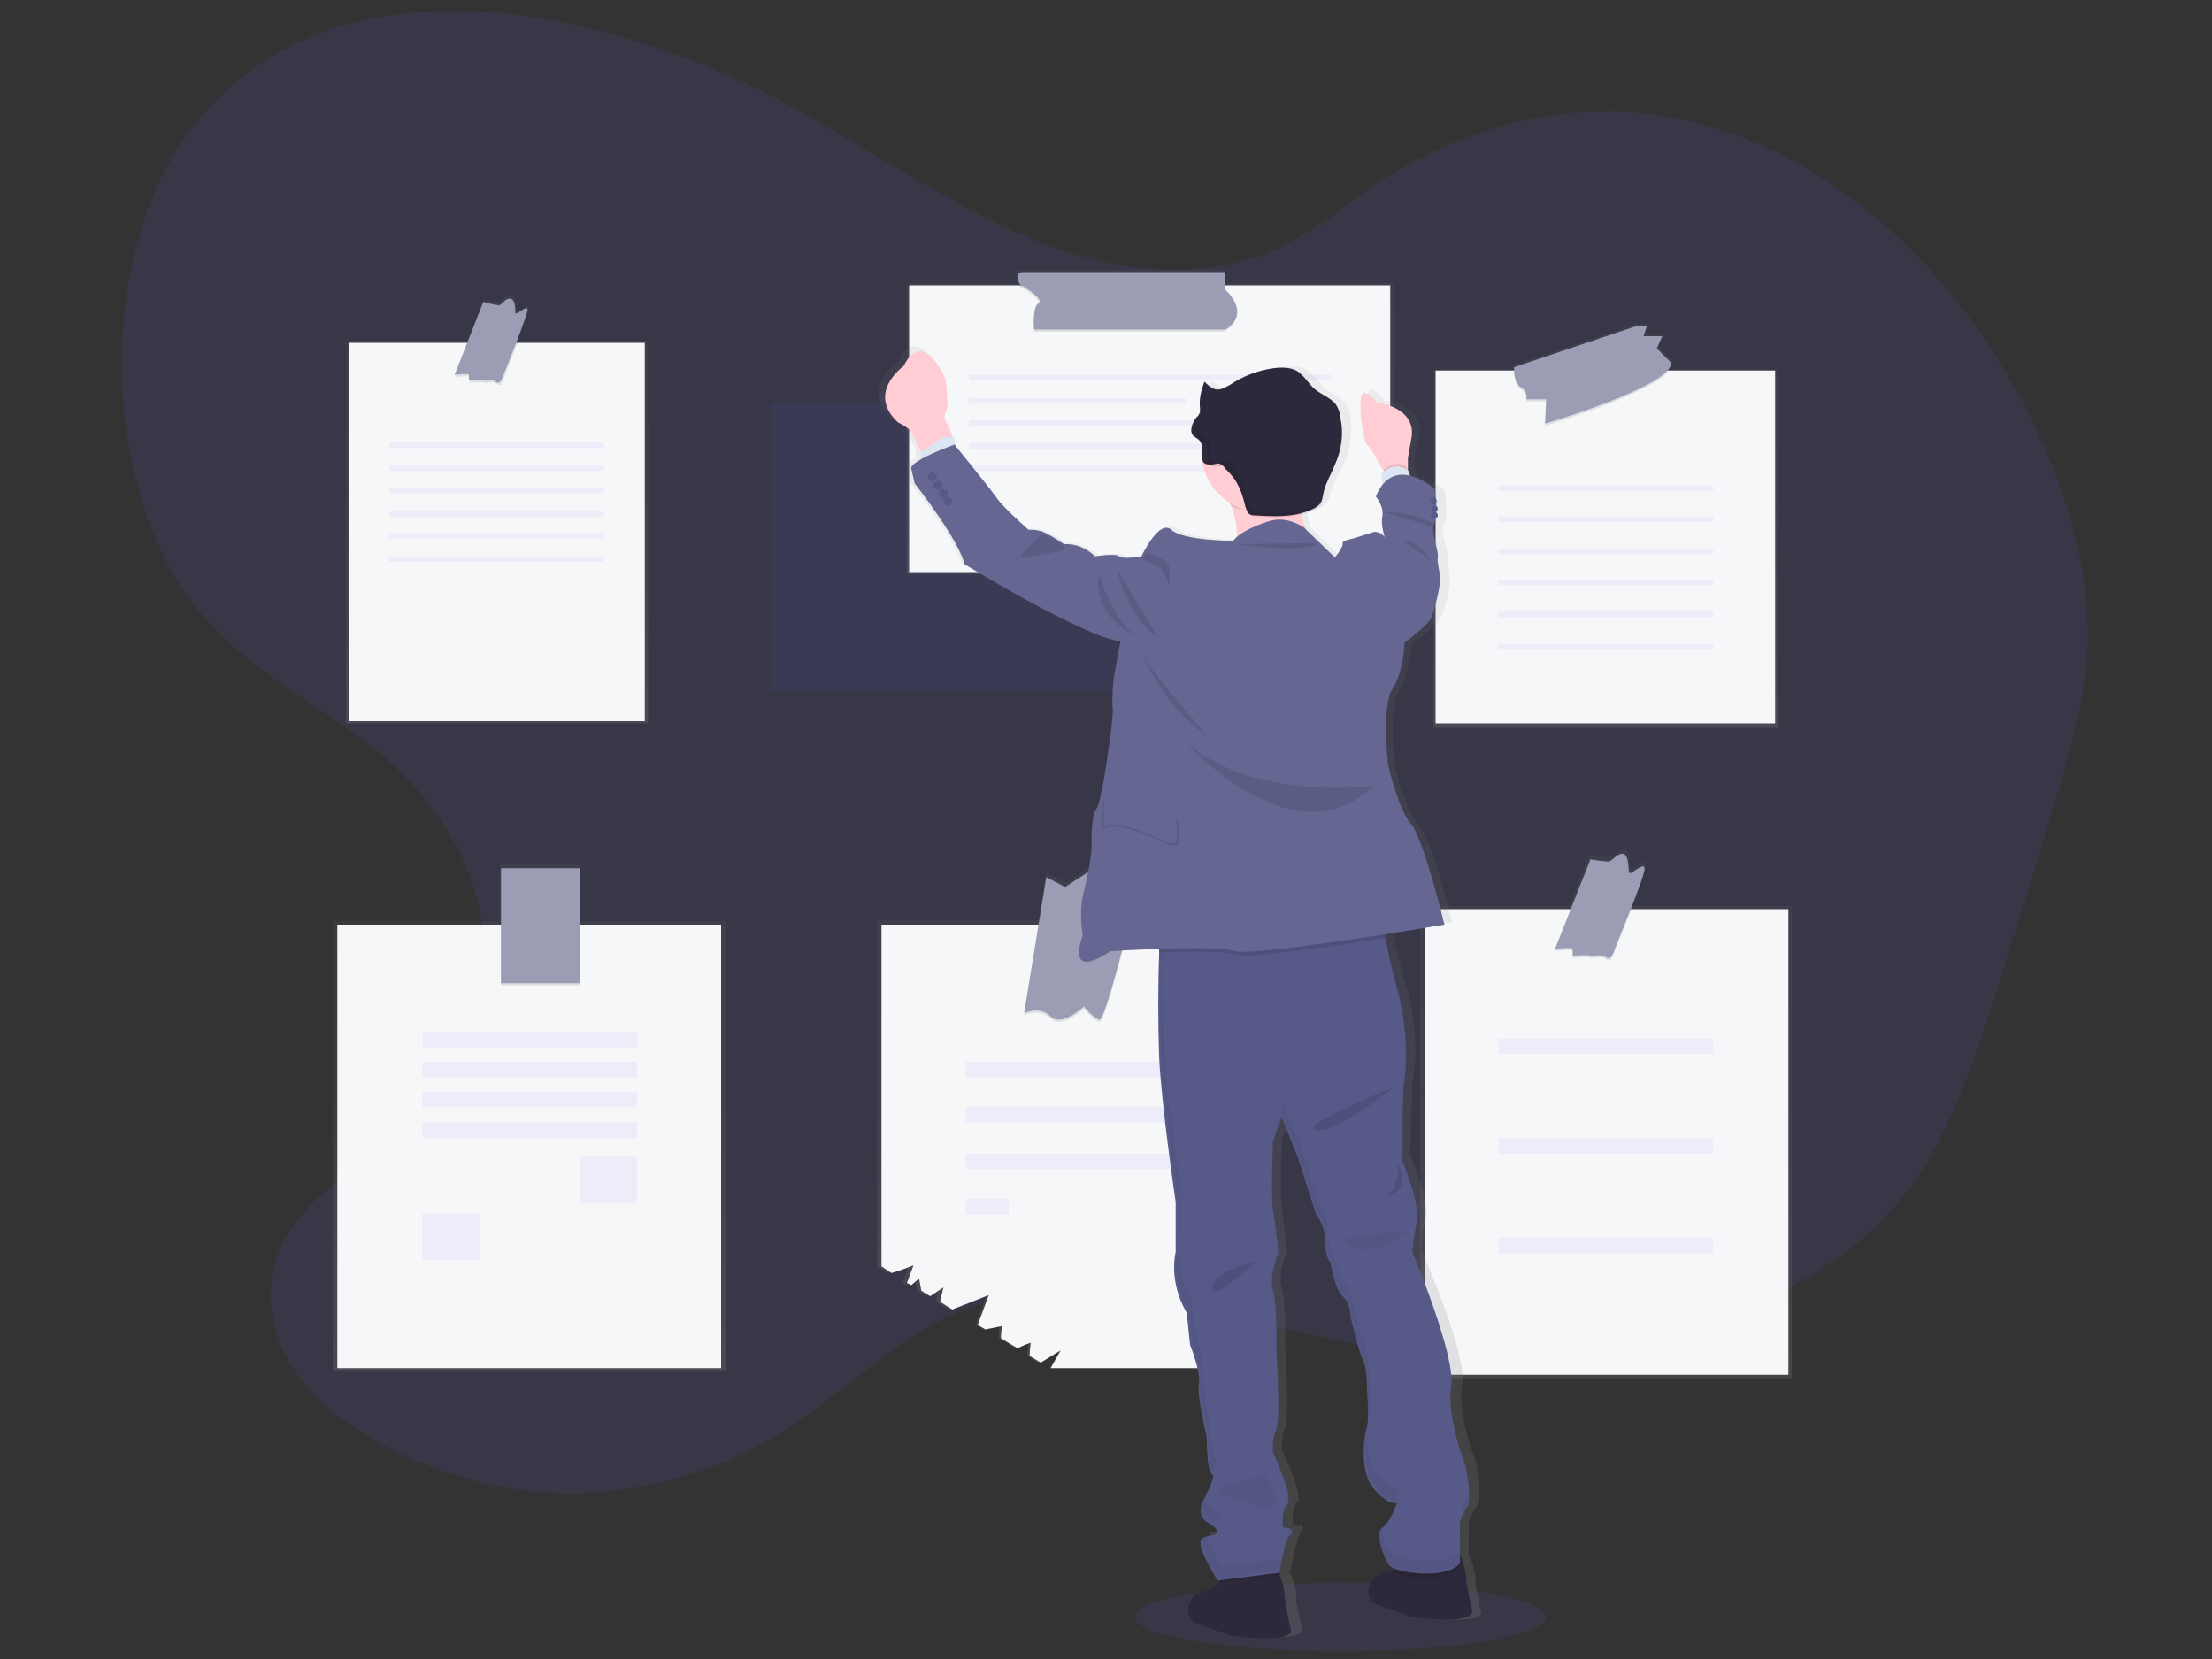
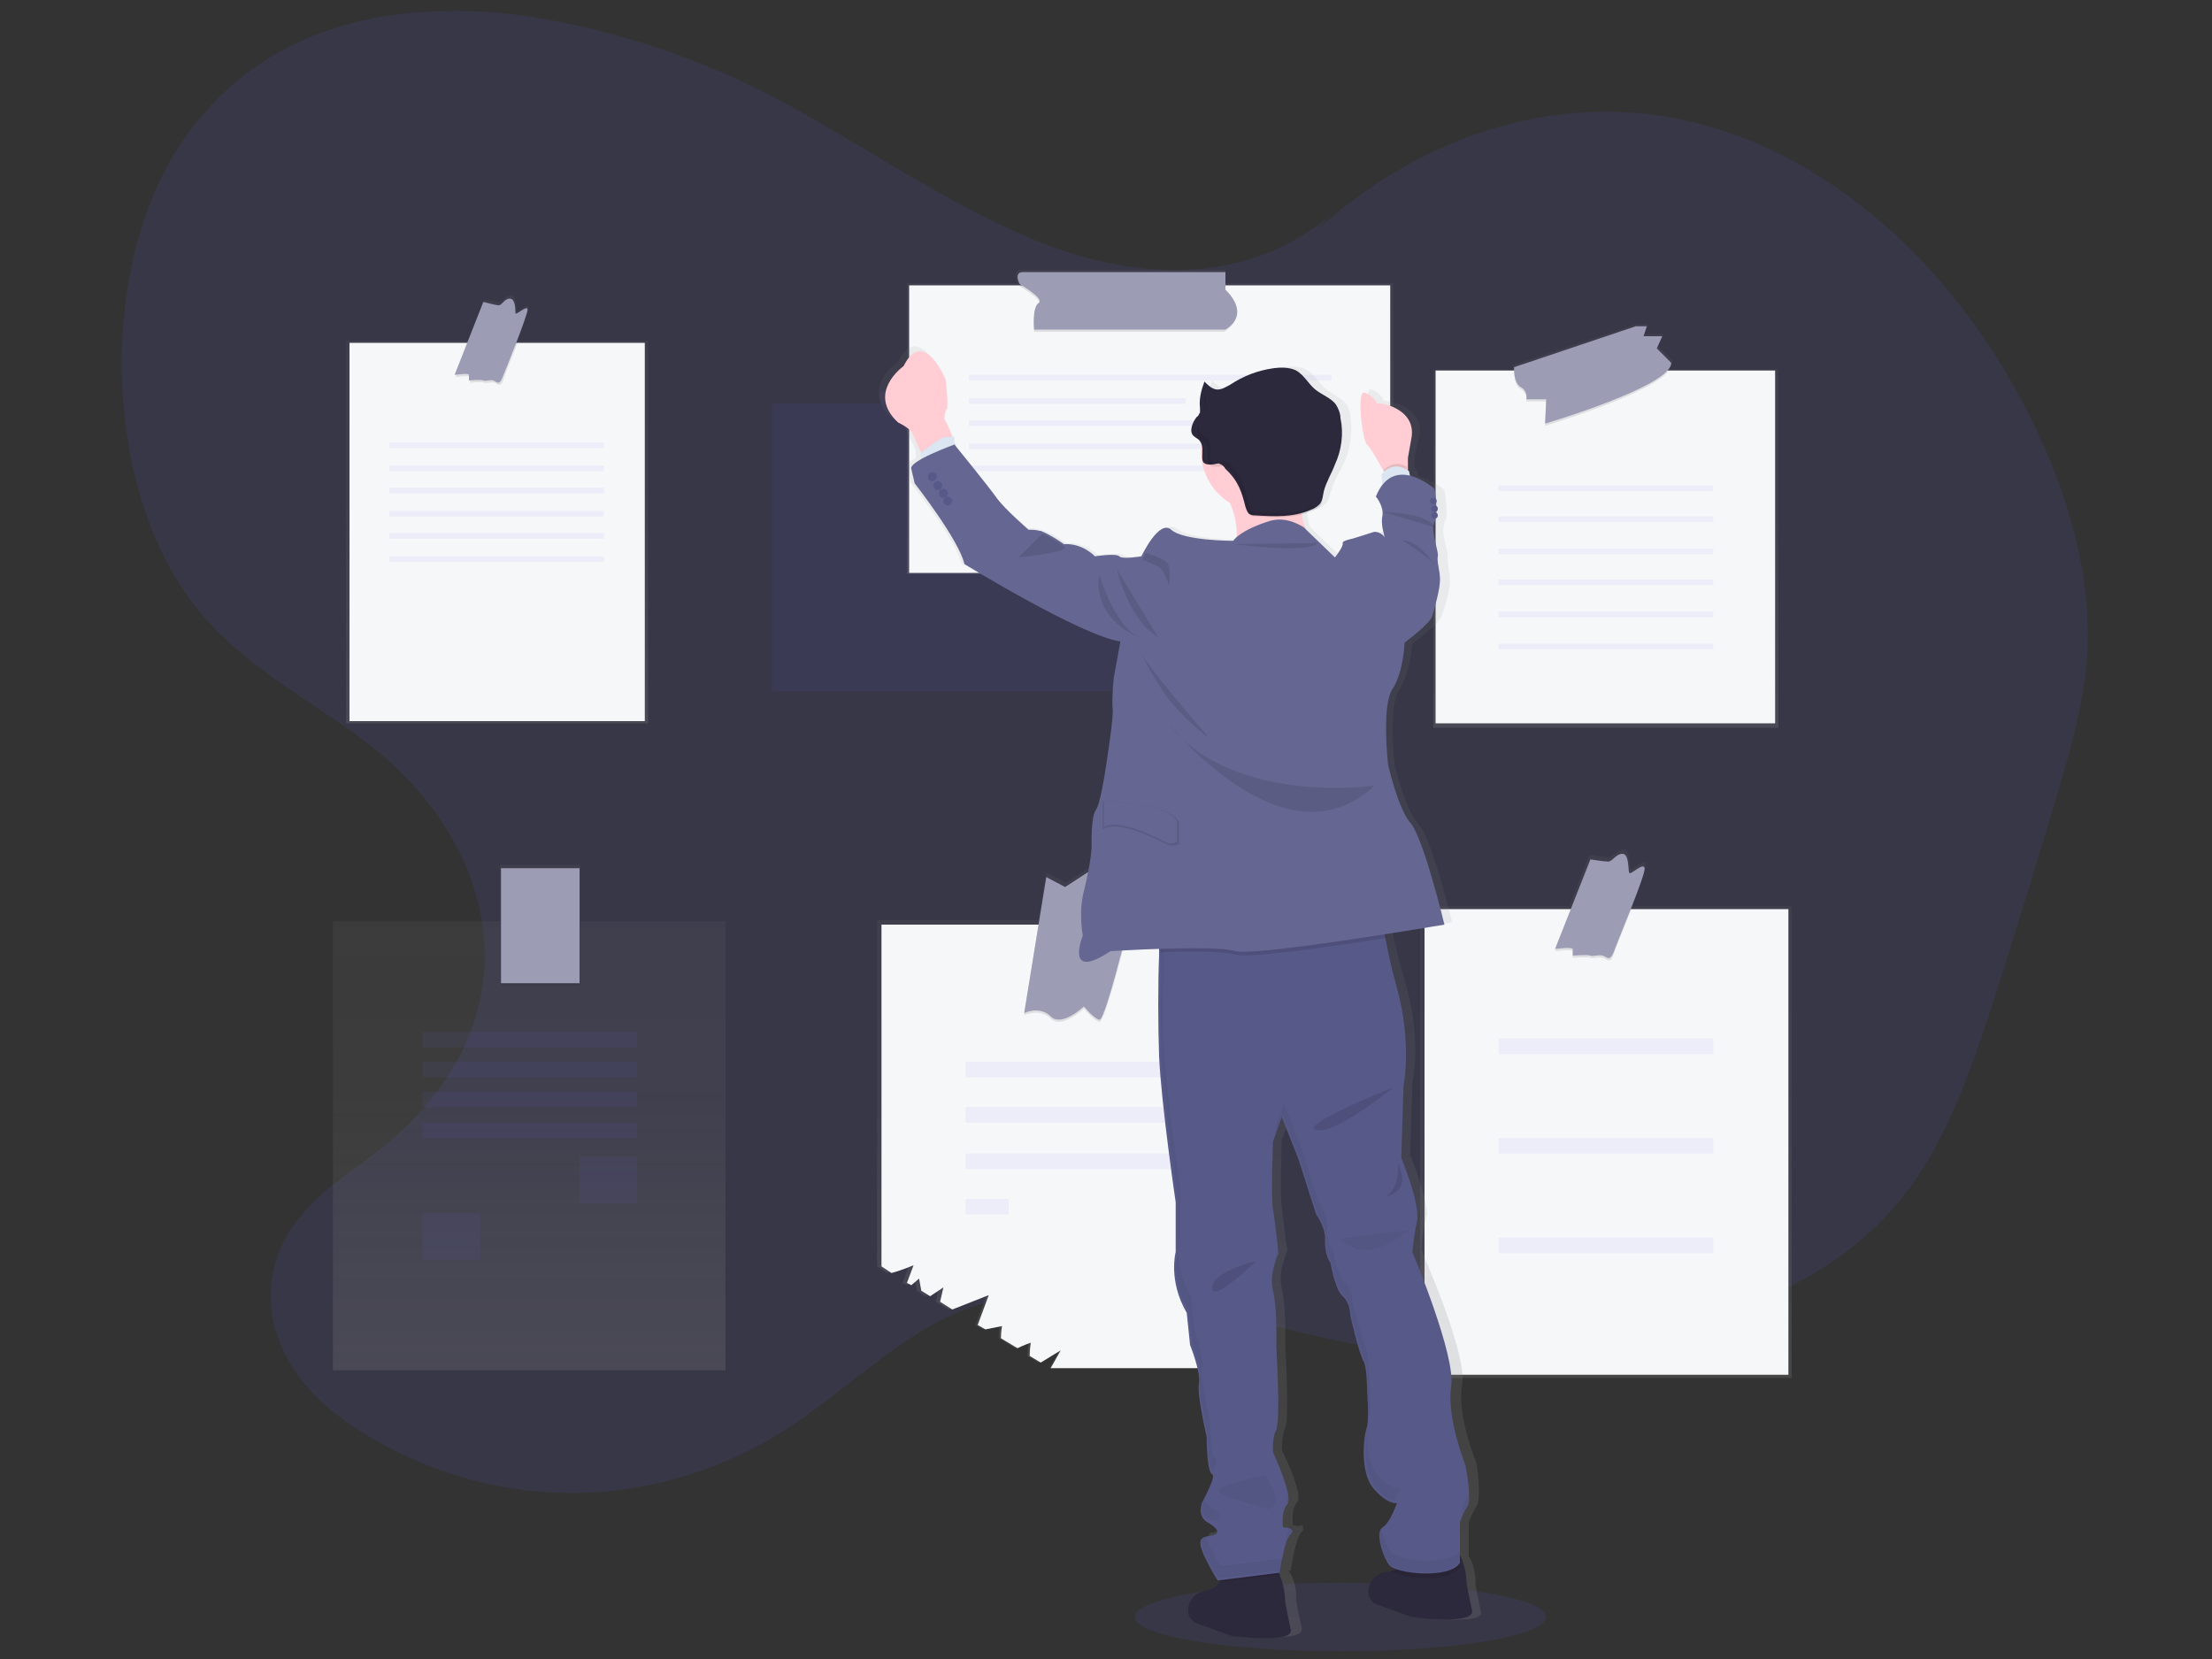
<svg xmlns="http://www.w3.org/2000/svg" version="1.1" id="_x39_8b38715-c4ac-41e9-8897-c725e8bf1e12" x="0px" y="0px" viewBox="0 0 200 150" style="enable-background:new 0 0 200 150;" xml:space="preserve">
  <rect x="0" y="0" width="200" height="150" fill="#333333" stroke="none" />
  <style>
	.st0{opacity:0.1;fill:#6C63FF;enable-background:new    ;}
	.st1{opacity:0.35;}
	.st2{opacity:0.2;fill:#6C63FF;enable-background:new    ;}
	.st3{fill:url(#SVGID_1_);}
	.st4{fill:#F6F7F9;}
	.st5{opacity:0.1;enable-background:new    ;}
	.st6{fill:#9D9CB5;}
	.st7{fill:url(#SVGID_2_);}
	.st8{fill:url(#SVGID_3_);}
	.st9{fill:url(#SVGID_4_);}
	.st10{fill:url(#SVGID_5_);}
	.st11{fill:url(#SVGID_6_);}
	.st12{fill:url(#SVGID_7_);}
	.st13{fill:#2D293D;}
	.st14{fill:#575988;}
	.st15{opacity:5.000000e-02;enable-background:new    ;}
	.st16{opacity:5.000000e-02;}
	.st17{fill:#FFCDD3;}
	.st18{fill:#DCE6F2;}
	.st19{fill:#656691;}
	.st20{opacity:0.1;}
</style>
  <title>taking notes</title>
  <ellipse class="st0" cx="121.2" cy="146.2" rx="18.6" ry="3.1" />
  <path class="st0" d="M120.5,19.3c-7.6,6.5-17.5,6.1-26.2,2.7S77.6,12.7,69.2,8.4c-6.9-3.5-14.4-5.9-22-7C36.4,0,24.4,1.8,16.9,12.2  c-8.4,11.6-7.7,32.7,1.3,43.3c4.6,5.4,10.6,8.1,15.9,12.4s10.1,11.3,9.7,19.5c-0.4,7.6-5.2,13.4-10.2,17.1  c-3.8,2.8-8.6,5.9-9.1,11.8c-0.4,5.7,3.5,10.1,7.3,12.6c12.4,8.2,27.7,8.1,40.1-0.2c4.4-3,8.5-6.9,13.1-9.3  c12.1-6.1,25.5,0,38.4,2.3c10.9,1.9,22,0.9,32.7-2.9c6.4-2.3,12.8-5.8,17.2-12.3c3.2-4.7,5.2-10.6,7.1-16.5c2-6.2,3.9-12.5,5.8-18.8  c1.1-3.8,2.2-7.7,2.5-11.7c0.5-7.4-1.7-14.6-4.7-20.9c-7.1-14.8-19.1-25.1-32-27.8s-26.7,2.5-36.7,13.8" />
  <g class="st1">
    <path class="st2" d="M98.3,36.5v-1.2H80c-0.8,0-0.3,1.2-0.3,1.2h-9.9v26h43.5v-26H98.3z" />
  </g>
  <linearGradient id="SVGID_1_" gradientUnits="userSpaceOnUse" x1="222.089" y1="58.848" x2="222.089" y2="95.313" gradientTransform="matrix(1 0 0 -1 -76.87 124.61)">
    <stop offset="0" style="stop-color:#808080;stop-opacity:0.25" />
    <stop offset="0.54" style="stop-color:#808080;stop-opacity:0.12" />
    <stop offset="1" style="stop-color:#808080;stop-opacity:0.1" />
  </linearGradient>
  <path class="st3" d="M151,33.4h-0.1c0.2-0.3,0.3-0.5,0.3-0.8l-1.3-1.3l0.5-1.1h-1.7l0.3-0.9h-1L136.8,33c0,0,0,0.2,0,0.4h-7.2v32.4  h31.2V33.4H151z" />
  <rect x="129.8" y="33.5" class="st4" width="30.7" height="31.9" />
  <path class="st5" d="M150.9,33.5c-1.5,2.1-11.2,5-11.2,5l0.1-2.2H138c0.1-0.4-0.1-0.9-0.5-1.1c-0.5-0.3-0.6-1.2-0.6-1.6H150.9z" />
  <path class="st6" d="M147.9,29.5l-11,3.7c0,0-0.1,1.4,0.6,1.8c0.4,0.2,0.6,0.7,0.5,1.1h1.8l-0.1,2.2c0,0,11.5-3.4,11.4-5.5l-1.3-1.3  l0.5-1.1h-1.7l0.3-0.9L147.9,29.5z" />
  <g class="st1">
    <rect x="135.5" y="43.9" class="st2" width="19.4" height="0.5" />
  </g>
  <g class="st1">
    <rect x="135.5" y="46.7" class="st2" width="19.4" height="0.5" />
  </g>
  <g class="st1">
    <rect x="135.5" y="49.6" class="st2" width="19.4" height="0.5" />
  </g>
  <g class="st1">
    <rect x="135.5" y="52.4" class="st2" width="19.4" height="0.5" />
  </g>
  <g class="st1">
    <rect x="135.5" y="55.3" class="st2" width="19.4" height="0.5" />
  </g>
  <g class="st1">
    <rect x="135.5" y="58.2" class="st2" width="19.4" height="0.5" />
  </g>
  <linearGradient id="SVGID_2_" gradientUnits="userSpaceOnUse" x1="121.777" y1="59.269" x2="121.777" y2="97.924" gradientTransform="matrix(1 0 0 -1 -76.87 124.61)">
    <stop offset="0" style="stop-color:#808080;stop-opacity:0.25" />
    <stop offset="0.54" style="stop-color:#808080;stop-opacity:0.12" />
    <stop offset="1" style="stop-color:#808080;stop-opacity:0.1" />
  </linearGradient>
  <path class="st7" d="M46.8,30.8L46.8,30.8c0.5-1.4,1-2.8,1-3c0-0.5-1.1,0.6-1.1,0.3c0-0.3,0-1.4-0.5-1.4c-0.5,0-0.8,0.6-1,0.6  c-0.3,0-1.4-0.2-1.4-0.2l-1.5,3.7h-11v34.6h27.3V30.8H46.8z" />
  <rect x="31.6" y="31" class="st4" width="26.7" height="34.2" />
  <path class="st5" d="M46.8,31c-0.6,1.5-1.2,3-1.3,3.4c-0.3,0.7-0.5,0.3-0.8,0.2c-0.3-0.1-0.7,0.1-0.9,0c-0.2-0.1-1.3,0-1.3,0  c0-0.2,0-0.3,0-0.5c0-0.2-1.3,0-1.3,0l1.2-3.1H46.8z" />
  <path class="st6" d="M43.7,27.3l-2.6,6.6c0,0,1.3-0.2,1.3,0c0,0.2,0,0.3,0,0.5c0,0,1.1-0.1,1.3,0c0.2,0.1,0.6-0.1,0.9,0  c0.3,0.1,0.5,0.5,0.8-0.2s2.3-5.7,2.3-6.2s-1.1,0.6-1.1,0.3s0-1.3-0.5-1.3s-0.7,0.6-1,0.6S43.7,27.3,43.7,27.3z" />
  <g class="st1">
    <rect x="35.2" y="40" class="st2" width="19.4" height="0.5" />
  </g>
  <g class="st1">
    <rect x="35.2" y="42.1" class="st2" width="19.4" height="0.5" />
  </g>
  <g class="st1">
    <rect x="35.2" y="44.1" class="st2" width="19.4" height="0.5" />
  </g>
  <g class="st1">
    <rect x="35.2" y="46.2" class="st2" width="19.4" height="0.5" />
  </g>
  <g class="st1">
    <rect x="35.2" y="48.2" class="st2" width="19.4" height="0.5" />
  </g>
  <g class="st1">
    <rect x="35.2" y="50.3" class="st2" width="19.4" height="0.5" />
  </g>
  <linearGradient id="SVGID_3_" gradientUnits="userSpaceOnUse" x1="222.109" y1="6.626263e-02" x2="222.109" y2="47.756" gradientTransform="matrix(1 0 0 -1 -76.87 124.61)">
    <stop offset="0" style="stop-color:#808080;stop-opacity:0.25" />
    <stop offset="0.54" style="stop-color:#808080;stop-opacity:0.12" />
    <stop offset="1" style="stop-color:#808080;stop-opacity:0.1" />
  </linearGradient>
  <path class="st8" d="M147.6,81.9L147.6,81.9c0.6-1.7,1.2-3.4,1.2-3.8c-0.1-0.6-1.3,0.8-1.4,0.4s0-1.7-0.6-1.7  c-0.6,0-0.9,0.7-1.3,0.7c-0.4,0-1.8-0.2-1.8-0.2l-1.8,4.6h-13.5v42.7H162V81.9H147.6z" />
  <rect x="128.8" y="82.2" class="st4" width="32.9" height="42.1" />
  <path class="st5" d="M147.5,82.2c-0.7,1.8-1.5,3.7-1.6,4.1c-0.3,0.9-0.6,0.4-1,0.3s-0.9,0.1-1.1,0s-1.6,0-1.6,0c0-0.2,0-0.4,0-0.6  c0-0.2-1.6,0-1.6,0l1.5-3.8L147.5,82.2z" />
  <path class="st6" d="M143.8,77.7l-3.2,8.1c0,0,1.5-0.2,1.6,0c0,0.2,0,0.4,0,0.6c0,0,1.3-0.1,1.6,0c0.2,0.1,0.7-0.1,1.1,0  c0.4,0.1,0.6,0.6,1-0.3c0.3-0.9,2.9-7,2.8-7.6c-0.1-0.6-1.3,0.7-1.4,0.4c-0.1-0.3,0-1.7-0.6-1.7c-0.6,0-0.9,0.7-1.3,0.7  S143.8,77.7,143.8,77.7z" />
  <g class="st1">
    <rect x="135.5" y="93.9" class="st2" width="19.4" height="1.4" />
  </g>
  <g class="st1">
    <rect x="135.5" y="102.9" class="st2" width="19.4" height="1.4" />
  </g>
  <g class="st1">
    <rect x="135.5" y="111.9" class="st2" width="19.4" height="1.4" />
  </g>
  <linearGradient id="SVGID_4_" gradientUnits="userSpaceOnUse" x1="47.855" y1="26.293" x2="47.855" y2="72.024" gradientTransform="matrix(1 0 0 -1 0 150.22)">
    <stop offset="0" style="stop-color:#808080;stop-opacity:0.25" />
    <stop offset="0.54" style="stop-color:#808080;stop-opacity:0.12" />
    <stop offset="1" style="stop-color:#808080;stop-opacity:0.1" />
  </linearGradient>
  <polygon class="st9" points="52.5,83.3 52.5,78.2 45.2,78.2 45.2,83.3 30.1,83.3 30.1,123.9 65.6,123.9 65.6,83.3 " />
-   <rect x="30.5" y="83.6" class="st4" width="34.7" height="40.1" />
  <rect x="45.3" y="83.6" class="st5" width="7.1" height="5.5" />
  <rect x="45.3" y="78.5" class="st6" width="7.1" height="10.4" />
  <g class="st1">
    <rect x="38.2" y="93.3" class="st2" width="19.4" height="1.4" />
  </g>
  <g class="st1">
    <rect x="38.2" y="96" class="st2" width="19.4" height="1.4" />
  </g>
  <g class="st1">
    <rect x="38.2" y="98.7" class="st2" width="19.4" height="1.4" />
  </g>
  <g class="st1">
    <rect x="38.2" y="101.5" class="st2" width="19.4" height="1.4" />
  </g>
  <g class="st1">
    <rect x="52.4" y="104.6" class="st2" width="5.2" height="4.2" />
  </g>
  <g class="st1">
    <rect x="38.2" y="109.7" class="st2" width="5.2" height="4.2" />
  </g>
  <linearGradient id="SVGID_5_" gradientUnits="userSpaceOnUse" x1="173.886" y1="0.681" x2="173.886" y2="46.09" gradientTransform="matrix(1 0 0 -1 -76.87 124.61)">
    <stop offset="0" style="stop-color:#808080;stop-opacity:0.25" />
    <stop offset="0.54" style="stop-color:#808080;stop-opacity:0.12" />
    <stop offset="1" style="stop-color:#808080;stop-opacity:0.1" />
  </linearGradient>
  <path class="st10" d="M102.2,83.3L102.2,83.3c0.5-2.2,0.9-4,0.9-4l-2.4,1.1c0,0-1.7-2.3-2.3-1.9c-0.6,0.4-2,1.3-2,1.3l-1.8-0.9  l-0.7,4.3H79.3v31.3l0.9,0.6c0.8-0.3,2-0.7,2-0.7l-0.6,1.6l0.4,0.2l0.7-0.6l0.2,1.1l0.8,0.5l1.2-0.8l-0.3,1.3l1.2,0.7l3.4-1.3  l-1,2.7l0.7,0.4l1.5-0.3c0,0-0.1,0.5-0.1,1.1l1.5,0.9c0.6-0.2,1.2-0.5,1.2-0.5s-0.1,0.6-0.1,1.2l1,0.6c0.8-0.5,1.9-1.1,1.9-1.1  l-0.9,1.6h19.7V83.3H102.2z" />
  <path class="st4" d="M114.3,83.6v40.1H95l0.9-1.6c0,0-1,0.6-1.8,1.1l-1-0.6c0-0.6,0.1-1.2,0.1-1.2s-0.6,0.2-1.2,0.5l-1.5-0.9  c0-0.6,0.1-1.1,0.1-1.1l-1.5,0.3l-0.7-0.4l1-2.7l-3.3,1.3l-1.1-0.7l0.3-1.3l-1.2,0.8l-0.8-0.5l-0.2-1.1l-0.7,0.6l-0.4-0.2l0.6-1.6  c0,0-1.2,0.5-2,0.7l-0.9-0.6V83.6H114.3z" />
  <g class="st1">
    <rect x="87.3" y="96" class="st2" width="19.4" height="1.4" />
  </g>
  <g class="st1">
    <rect x="87.3" y="100.1" class="st2" width="19.4" height="1.4" />
  </g>
  <g class="st1">
    <rect x="87.3" y="104.3" class="st2" width="19.4" height="1.4" />
  </g>
  <g class="st1">
    <rect x="87.3" y="108.4" class="st2" width="3.9" height="1.4" />
  </g>
  <path class="st5" d="M102.1,83.6c-0.9,3.7-2.3,8.9-2.7,8.8c-0.6-0.2-1.4-1.2-1.4-1.2s-2,1.9-3,0.9c-1-1-2.4-0.3-2.4-0.3l1.3-8.2  L102.1,83.6z" />
  <path class="st6" d="M94.6,79.3l-2,12.3c0,0,1.4-0.7,2.4,0.3c1,1,3-0.9,3-0.9s0.9,1.1,1.4,1.2c0.6,0.2,3.6-12.5,3.6-12.5l-2.4,1.1  c0,0-1.7-2.2-2.3-1.9c-0.6,0.4-2,1.3-2,1.3L94.6,79.3z" />
  <linearGradient id="SVGID_6_" gradientUnits="userSpaceOnUse" x1="180.87" y1="72.681" x2="180.87" y2="100.151" gradientTransform="matrix(1 0 0 -1 -76.87 124.61)">
    <stop offset="0" style="stop-color:#808080;stop-opacity:0.25" />
    <stop offset="0.54" style="stop-color:#808080;stop-opacity:0.12" />
    <stop offset="1" style="stop-color:#808080;stop-opacity:0.1" />
  </linearGradient>
  <path class="st11" d="M110.8,25.6v-1.2H92.3c-0.8,0-0.3,1.2-0.3,1.2H82v26.3H126V25.6L110.8,25.6z" />
  <rect x="82.2" y="25.8" class="st4" width="43.5" height="26" />
  <path class="st5" d="M110.7,30H93.5c0,0-0.2-2,0.4-2.4c0.6-0.4-1.7-1.7-1.7-1.7c0-0.1,0-0.1-0.1-0.2h18.6v0.6  C110.7,26.4,113.1,28.5,110.7,30z" />
  <path class="st6" d="M92.5,24.6h18.3v1.6c0,0,2.4,2.1,0,3.6H93.5c0,0-0.2-2,0.4-2.4c0.6-0.4-1.7-1.7-1.7-1.7S91.6,24.6,92.5,24.6z" />
  <g class="st1">
    <rect x="87.6" y="33.9" class="st2" width="32.8" height="0.5" />
  </g>
  <g class="st1">
    <rect x="87.6" y="36" class="st2" width="19.6" height="0.5" />
  </g>
  <g class="st1">
    <rect x="87.6" y="38" class="st2" width="32.8" height="0.5" />
  </g>
  <g class="st1">
    <rect x="87.6" y="40.1" class="st2" width="32.8" height="0.5" />
  </g>
  <g class="st1">
    <rect x="87.6" y="42.1" class="st2" width="32.8" height="0.5" />
  </g>
  <linearGradient id="SVGID_7_" gradientUnits="userSpaceOnUse" x1="183.441" y1="-23.497" x2="183.441" y2="92.849" gradientTransform="matrix(1 0 0 -1 -76.87 124.61)">
    <stop offset="0" style="stop-color:#808080;stop-opacity:0.25" />
    <stop offset="0.54" style="stop-color:#808080;stop-opacity:0.12" />
    <stop offset="1" style="stop-color:#808080;stop-opacity:0.1" />
  </linearGradient>
  <path class="st12" d="M133.9,145.7c-0.3-1.3-0.5-2.5-0.5-2.5s0.1-1.4-0.6-2.5v-0.4l0,0v-2.7c0.2-0.5,0.4-0.9,0.7-1.4  c0.5-0.8,0-3.9,0-3.9s-1.8-4.3-1.3-7.1s-3.7-12.2-3.7-12.2c0-0.9,0.2-1.8,0.4-2.7c0-0.2,0.1-0.4,0.1-0.6c0,0,0,0,0-0.1v0  c-0.1-1.8-1.5-5.2-1.5-5.2l0.2-6.5c0,0,0.9-3.8-0.6-8.9c-0.5-1.8-0.9-3.2-1.1-4.3c0-0.1,0-0.2-0.1-0.4c3.1-0.5,5.4-0.9,5.4-0.9  s-1.8-7.5-3-8.8c-1.2-1.3-2.2-5.4-2.2-5.4s-0.6-5.3,0.4-6.8c1-1.5,1.2-4.2,1.2-4.2s2.3-1.7,2.6-2.4c0.3-0.7,0.8-2.4,0.8-3.3  c0-0.9-0.3-1.7-0.2-2.1c0.1-0.5-0.7-2.2-0.3-3.1c0.1-0.3,0.2-0.5,0.2-0.8c0,0,0,0,0,0c0,0,0,0,0,0c0-0.7-0.1-1.5-0.2-2.2  c0,0-1-0.9-2.3-1.2l-0.1-0.2l-0.1-0.5c-0.1,0-0.1-0.1-0.2-0.1v-0.2l0-0.8l0.4-1.7c0.7-3-3.2-3.4-3.2-3.4c-0.2-0.5-0.6-0.8-1.1-1  c-0.8-0.3-0.1,4.4,0.2,4.7c0.3,0.2,1.1,1.7,1.6,2.4l0,0l0.1,0.1c-0.1,0.1-0.1,0.1-0.2,0.2l0.1,1l0,0.2c-0.3,0.3-0.5,0.7-0.6,1.1  c0,0,0.7,0.8,0.6,1.7c-0.1,0.9,0.2,2,0.2,2c0,0-0.6-0.6-1.1-0.5c-0.5,0.1-1.9,0.6-1.9,0.6s-1.1,0.2-1,0.4c0.1,0.2-0.7,1.3-0.7,1.3  l-2.8-2.7c0-0.1-0.1-0.2-0.1-0.2c-0.1-0.4-0.2-0.8-0.2-1.2c0.3-0.1,0.6-0.2,0.9-0.3c0.3-0.1,0.6-0.3,0.8-0.5  c0.3-0.3,0.3-0.8,0.5-1.2c0.2-0.8,0.7-1.6,1.1-2.4c0.6-1.3,0.8-2.8,0.6-4.2c0-0.4-0.2-0.9-0.4-1.2c-0.5-0.6-1.3-0.9-1.9-1.4  c-0.6-0.5-1-1.3-1.7-1.7c-0.6-0.3-1.4-0.3-2.2-0.2c-1.4,0.2-2.8,0.7-4,1.5c-0.4,0.2-0.9,0.5-1.3,0.4c-0.4-0.1-0.7-0.4-1-0.7  c0,0,0,0,0,0l0,0c-0.3,0.7-0.5,1.4-0.4,2.1c0,0.1,0,0.2,0,0.3c0,0,0,0.1,0,0.1c0,0,0,0.1,0,0.1l0,0c0,0.1,0,0.1,0,0.1  c-0.1,0.1-0.2,0.3-0.3,0.4c-0.1,0.1-0.2,0.2-0.2,0.3c0,0,0-0.1,0-0.1c-0.2,0.3-0.3,0.6-0.3,0.9c0,0.2,0.1,0.5,0.2,0.6  c0.1,0.1,0.3,0.3,0.5,0.4c-0.4,2.2,0.6,4.5,2.6,5.6c0,0.1,0.1,0.2,0.1,0.2c0.4,1,0.6,2.1,0.5,3.1c0,0.1,0,0.2,0,0.2  c0,0-0.1,0.1-0.1,0.1l0,0c0,0-4.7,0-5.8-1s-2.8,2.4-2.8,2.4s-1.7,0.3-2,0c-0.3-0.3-2.3,0-2.3,0s-1.2-1.2-2.9-1.1  c-0.7-0.5-1.4-0.9-2.2-1.2l0,0l-0.1,0l0,0c-0.3-0.1-0.7-0.2-1.1-0.1c0,0-2.3-1.9-3-2.9c-0.7-1-3.9-4.8-3.9-4.8l0-0.2l0-0.6  c-0.1,0-0.2,0-0.3,0l-0.1-0.2c-0.2-0.5-0.4-1.1-0.7-1.6c0,0,0-0.7,0.2-0.9s-0.1-2.7-0.1-2.7s-2.1-4.9-3.9-1.2c0,0-3.5,2.3-0.6,5.1  c0,0,1.2,0.6,1.3,1c0.1,0.3,0.5,1.1,0.8,1.7c0,0.1,0.1,0.2,0.1,0.2l0,0l0,0.5l0,0.2c-0.6,0.3-0.9,0.6-0.8,0.9  c0.2,0.4,0.3,0.8,0.3,1.3c0,0,4.1,5.1,4.6,7.3c0,0,11,6.5,14.6,7l-0.6,3.3c0,0-0.2,2-0.1,2.7c0,0.7-0.4,3.9-0.4,3.9  s-0.6,4.7-1.2,5.3c-0.5,0.7-0.4,3.4-0.4,3.4c-0.1,1.3-0.4,2.7-0.7,4c-0.5,1.8-0.1,4-0.1,4s-1.8,4.2,2.6,1.4c0,0,2.1-0.1,4.6-0.2  c0,0.1,0,0.2,0,0.2c0,0.3,0,0.7,0,1c0,2.4,0,5.7,0.1,8.2c0.2,4.4,1.5,13.2,1.5,13.2v4.4c-0.1,0.4-0.1,0.8-0.1,1.3  c0,1.6,0.4,3.1,1.2,4.4l0.3,2.9c0,0,0.8,1.9,0.8,3.1c0,0.1,0,0.2,0,0.3c0,0.1,0,0.3,0,0.4c0,1.3,0.8,4.5,0.8,4.5s0,3.2,0.5,3.4  c0.4,0.2-0.5,1.9-0.8,2.3c0,0,0-0.1,0-0.1c0,0.1-0.1,0.1-0.1,0.1c-0.1,0.3-0.1,0.5-0.1,0.8c-0.1,0.4,0.2,0.9,0.5,1.1  c0.9,0.6,1.4,1,0.6,1.2c-0.3,0-0.6,0.1-0.8,0.2c0,0,0-0.1,0-0.1c-0.2,0.1-0.4,0.3-0.3,0.6c0,0.2,0.1,0.6,0.3,1.1  c0.8,1.7,1.3,2.4,1.3,2.4l0.4,0c-0.1,0.1-0.1,0.3-0.2,0.4c-0.1,0.2-0.3,0.4-0.5,0.5c-0.2,0.1-0.4,0.2-0.7,0.2c-0.5,0-1,0.3-1.4,0.7  c-0.5,0.6-0.8,1.5,0.2,2.2l3.4,1.2c0,0,5.9,0.8,5.6-0.6c-0.3-1.3-0.5-2.5-0.5-2.5s0.1-1.3-0.5-2.4c-0.1-0.1-0.1-0.2-0.2-0.3l0.2,0  c0,0,0.4-2.9,1-3.5c0.1-0.1,0.2-0.2,0.1-0.3c0.1-0.2-0.1-0.3-0.3-0.3l0,0.1c-0.2,0-0.4-0.1-0.6-0.1c0,0-0.2-1.5,0.4-2.1  c0.1-0.1,0.1-0.3,0.1-0.5c0-0.2,0-0.4-0.1-0.6c0,0,0,0,0,0c-0.3-1.4-1.4-3.6-1.4-3.6s0-1.4,0.3-2c0.4-0.6,0-7.6,0-7.6s0.1-3.4-0.3-5  c-0.4-1.6,0.5-3.4,0.5-3.4s0,0,0-0.1l0,0c0,0,0-0.2-0.1-0.5c0,0,0,0,0,0c-0.1-0.9-0.3-2.5-0.4-3.3c-0.2-1.1,0-6.2,0-6.2l0.9-2.2  l1.5,3.8l1.6,5c0,0,0.8,1.1,0.8,2.1c0,0.1,0,0.1,0,0.2c0,0.1,0,0.2,0,0.3c0,0.6,0.1,1.3,0.5,1.8c0,0,0.4,2.4,1.1,3  c0.7,0.6,0.7,1.8,0.7,1.8s0.8,3.4,1.2,4.1c0.3,0.5,0.3,1.9,0.3,2.3l0,0c0,0.1,0,0.1,0,0.1s0.1,1.2,0.1,2.3c0,0.1,0,0.3,0,0.4v0  c0,0.3,0,0.6-0.1,0.8c0,0,0,0,0,0c0-0.1,0-0.1,0-0.2c-0.2,0.7-0.2,1.4-0.2,2.1c0,1.2,0.2,2.7,0.9,3.6c1.3,1.5,2.1,1.3,2.1,1.3  s-0.6,1.9-1.4,2.2c0,0-0.1,0-0.1,0.1c0,0,0-0.1,0-0.1c-0.2,0.1-0.2,0.4-0.2,0.7c-0.1,0.8,0.5,2.1,1,2.8c0.2,0.2,0.4,0.3,0.6,0.4  c0,0-0.1,0.1-0.1,0.1c-0.1,0-0.2,0.1-0.3,0.1c-0.1,0.1-0.3,0.1-0.4,0.1c-0.5,0-1,0.3-1.4,0.7c-0.5,0.6-0.8,1.5,0.2,2.2l3.4,1.2  C128.3,146.2,134.3,147,133.9,145.7z" />
  <path class="st13" d="M111.3,147.9l-3.3-1.2c-0.9-0.7-0.6-1.6-0.2-2.2c0.3-0.4,0.8-0.6,1.3-0.7c0.2,0,0.4-0.1,0.6-0.2  c0.2-0.1,0.4-0.3,0.5-0.5c0.2-0.4,0.4-0.8,0.4-1.3c0,0,3.7-1.1,4.7,0c0.2,0.2,0.3,0.4,0.4,0.6c0.5,1.1,0.5,2.4,0.5,2.4  s0.2,1.2,0.5,2.5C117.1,148.7,111.3,147.9,111.3,147.9z" />
  <path class="st13" d="M127.6,146.2l-3.3-1.2c-0.9-0.7-0.6-1.6-0.2-2.2c0.3-0.4,0.8-0.6,1.3-0.7c0.1,0,0.3,0,0.4-0.1  c0.1,0,0.2-0.1,0.3-0.1c0.9-0.5,0.9-1.8,0.9-1.8s3.7-1.1,4.7,0c0.1,0.1,0.3,0.3,0.3,0.5c0.6,1.1,0.6,2.5,0.6,2.5s0.2,1.2,0.5,2.5  C133.4,147,127.6,146.2,127.6,146.2z" />
  <path class="st5" d="M115.4,141.8c0.2,0.2,0.3,0.4,0.4,0.6l0,0l-5.5,0.6c0.2-0.4,0.4-0.8,0.4-1.3  C110.7,141.8,114.4,140.8,115.4,141.8z" />
  <path class="st5" d="M132,140.7v1c-0.9,1.4-5,1.1-6.2,0.4c0.1,0,0.2-0.1,0.3-0.1c0.9-0.5,0.9-1.8,0.9-1.8s3.7-1.1,4.7,0  C131.8,140.3,131.9,140.5,132,140.7z" />
  <path class="st14" d="M132.7,136.2c-0.3,0.4-0.5,0.9-0.7,1.4v3.7c-0.9,1.5-5.8,1-6.4,0.2s-1.3-3-0.6-3.4c0.7-0.4,1.3-2.2,1.3-2.2  s-0.8,0.2-2.1-1.3c-1.3-1.5-0.9-4.8-0.6-5.6c0.2-0.8,0-3.4,0-3.4s0-1.9-0.3-2.5c-0.4-0.6-1.2-4.1-1.2-4.1s0-1.2-0.7-1.8  c-0.7-0.6-1.1-3-1.1-3c-0.4-0.6-0.5-1.3-0.5-2c0.1-1.2-0.8-2.4-0.8-2.4l-1.6-5l-1.5-3.8l-0.8,2.2c0,0-0.2,5.1,0,6.2  c0.2,1.1,0.5,3.9,0.5,3.9s-0.9,1.9-0.5,3.4c0.4,1.6,0.3,5,0.3,5s0.4,7,0,7.6c-0.4,0.6-0.3,2-0.3,2s1.9,4.1,1.3,4.7  c-0.6,0.6-0.4,2.1-0.4,2.1s1.3,0,0.7,0.6s-1,3.5-1,3.5l-5.6,0.7c0,0-0.5-0.7-1.3-2.4c-0.7-1.7,0.1-1.5,0.9-1.7  c0.7-0.2,0.3-0.7-0.6-1.2c-0.9-0.6-0.4-1.8-0.4-1.8s1.3-2.3,0.9-2.5c-0.5-0.2-0.5-3.4-0.5-3.4s-0.9-3.8-0.7-4.8  c0.2-1-0.8-3.5-0.8-3.5l-0.3-2.9c-1.7-2.9-1-5.5-1-5.5v-4.5c0,0-1.3-8.8-1.5-13.2c-0.1-2.8-0.1-6.7,0-9.1c0-1.4,0-2.3,0-2.3  l20.1-2.1c0,0,0,0.9,0.4,3c0.2,1.1,0.5,2.5,1,4.3c1.4,5.1,0.6,8.9,0.6,8.9l-0.2,6.5c0,0,1.8,4.3,1.4,5.8c-0.2,0.9-0.3,1.8-0.4,2.7  c0,0,4,9.5,3.5,12.2c-0.4,2.8,1.3,7.1,1.3,7.1S133.1,135.4,132.7,136.2z" />
  <path class="st15" d="M121.2,112l6.1-0.8C127.3,111.2,123.8,114.7,121.2,112z" />
  <path class="st5" d="M126.4,105.2c0,0,0.2,2.2-1.1,3C125.3,108.2,127.7,107.8,126.4,105.2z" />
  <path class="st5" d="M126,98.3c0,0-5.1,4.2-7,3.9C117.2,101.8,126,98.3,126,98.3z" />
  <path class="st5" d="M113.6,114c0,0-3.9,0.9-4,2.4C109.5,118,113.6,114,113.6,114z" />
  <path class="st15" d="M114.4,133.4c0,0-5.5,1-3.9,1.7c1.6,0.7,4.1,1.3,4.1,1.3S116.4,136.5,114.4,133.4z" />
  <g class="st16">
    <path d="M109.4,136.2c-0.3-0.2-0.5-0.5-0.5-0.8l-0.1,0.1c0,0-0.5,1.3,0.4,1.8l0.3,0.2c0.2,0,0.3-0.1,0.5-0.1   C110.7,137.2,110.3,136.8,109.4,136.2z" />
    <path d="M116.5,135.8c0.1-0.1,0.1-0.5,0.1-1c-0.2,0.4-0.3,0.9-0.3,1.3C116.3,136.1,116.4,135.9,116.5,135.8z" />
    <path d="M115.6,112.7c-0.2,0.6-0.3,1.1-0.4,1.7c0.1-0.4,0.2-0.8,0.4-1.2C115.7,113.2,115.7,113,115.6,112.7z" />
    <path d="M128.2,110.2c0-0.2,0.1-0.3,0.1-0.5c-0.1,0.3-0.1,0.7-0.2,1C128.1,110.5,128.2,110.4,128.2,110.2z" />
    <path d="M115.5,129.2c0.1-0.1,0.1-0.5,0.1-1c-0.2,0.3-0.2,0.9-0.3,1.3C115.4,129.4,115.4,129.3,115.5,129.2z" />
    <path d="M116.6,138c-0.4,1-0.6,2.9-0.6,2.9l-5.6,0.7c0,0-0.5-0.7-1.3-2.4c-0.1-0.2-0.1-0.3-0.2-0.4c-0.3,0.2-0.5,0.5,0,1.5   c0.7,1.7,1.3,2.4,1.3,2.4l5.6-0.7c0,0,0.4-2.9,1-3.5C117.1,138.2,116.9,138.1,116.6,138z" />
    <path d="M109.2,129.6c0,0,0,3.2,0.5,3.4l0,0c0.2-0.5,0.4-1,0.2-1.1c-0.5-0.2-0.5-3.4-0.5-3.4s-0.9-3.8-0.7-4.8   c0.2-1-0.7-3.5-0.7-3.5l-0.3-2.9c-1.7-2.9-1-5.5-1-5.5v-4.5c0,0-1.3-8.8-1.5-13.2c-0.1-2.8-0.1-6.7,0-9.1c0-0.4,0-0.8,0-1.1l-0.2,0   c0,0,0,0.9,0,2.3c0,2.4-0.1,6.3,0,9.1c0.2,4.4,1.5,13.2,1.5,13.2v4.5c0,0-0.7,2.7,1,5.5l0.3,2.9c0,0,1,2.5,0.7,3.5   C108.3,125.8,109.2,129.6,109.2,129.6z" />
    <path d="M125.8,140.3c-0.5-0.7-0.8-1.4-0.9-2.2c-0.6,0.5,0.1,2.5,0.7,3.3c0.7,0.8,5.5,1.3,6.4-0.2v-0.9   C130.8,141.6,126.4,141.1,125.8,140.3z" />
    <path d="M132.9,135c-0.3,0.4-0.5,0.9-0.7,1.4v0.7c0.1-0.2,0.3-0.6,0.5-0.9C132.8,135.9,132.9,135.4,132.9,135   C132.9,135,132.9,135,132.9,135z" />
    <path d="M126.1,135.7c0.2-0.4,0.3-0.7,0.5-1.1c0,0-0.8,0.2-2.1-1.3c-0.9-1.1-1-3.1-0.8-4.5c-0.2,0.8-0.6,4.1,0.6,5.6   C125.1,135.4,125.7,135.7,126.1,135.7z" />
    <path d="M123.6,125.4c0.1,0.9,0.1,1.8,0.1,2.8c0-0.1,0.1-0.3,0.1-0.4c0.2-0.8,0-3.4,0-3.4s0-1.9-0.3-2.5s-1.2-4.1-1.2-4.1   s0-1.2-0.7-1.8c-0.7-0.6-1.1-3-1.1-3c-0.4-0.6-0.5-1.3-0.5-2c0.1-1.2-0.8-2.4-0.8-2.4l-1.6-5l-1.5-3.8l-0.8,2.2c0,0,0,0.3,0,0.7   l0.7-1.8l1.5,3.8l1.6,5c0,0,0.9,1.3,0.8,2.4c-0.1,0.7,0.1,1.4,0.5,2c0,0,0.4,2.4,1.1,3s0.7,1.8,0.7,1.8s0.8,3.4,1.2,4.1   C123.7,123.5,123.6,125.4,123.6,125.4z" />
  </g>
  <path class="st17" d="M127.6,39.7l-0.3,1.7l0,0.8l0,0.6l-2,0.2l-0.2-0.4l0,0c-0.4-0.7-1.2-2.2-1.5-2.4c-0.4-0.3-1-5-0.2-4.7  c0.5,0.2,0.9,0.5,1.1,1C124.4,36.3,128.2,36.8,127.6,39.7z" />
  <path class="st5" d="M127.2,42.7l-1.9,0.2l-0.2-0.4l0,0c0.3-0.3,1.1-0.9,2.1-0.3L127.2,42.7z" />
  <path class="st18" d="M127.7,43.7l-2.6,0.6l-0.1-0.4l-0.1-1c0,0,1-1.4,2.5-0.3l0.1,0.5L127.7,43.7z" />
  <path class="st17" d="M86.2,39.9l-2.7,1.5c0,0-0.1-0.2-0.2-0.5c-0.3-0.5-0.6-1.4-0.8-1.7c-0.2-0.5-1.3-1-1.3-1  c-2.9-2.7,0.5-5.1,0.5-5.1c1.8-3.6,3.8,1.2,3.8,1.2s0.3,2.6,0.1,2.7c-0.2,0.2-0.2,0.9-0.2,0.9c0.3,0.5,0.5,1,0.7,1.6  C86.2,39.8,86.2,39.9,86.2,39.9z" />
  <path class="st5" d="M86.2,39.9l-2.7,1.5c0,0-0.1-0.2-0.2-0.5c0.4-0.3,1.8-1.4,2.2-1.4c0.2,0,0.4,0,0.6,0  C86.2,39.8,86.2,39.9,86.2,39.9z" />
  <path class="st18" d="M86.5,40.7l-3.1,1.5l-0.1-0.7l-0.1-0.5c0,0,1.8-1.5,2.3-1.5c0.3,0,0.5,0,0.8,0l0,0.6L86.5,40.7z" />
  <path class="st17" d="M120.1,51c0,0-13.4,1.5-10.9,0.7c1.7-0.6,2.4-1.7,2.6-2.9c0.1-1-0.1-2.1-0.5-3.1c-0.3-0.8-0.7-1.7-1.2-2.4  c0,0,10.2-5.6,8.2-0.5c-0.3,0.8-0.5,1.6-0.6,2.4c-0.1,0.8,0,1.7,0.3,2.5C118.3,49,119.1,50.1,120.1,51z" />
-   <path class="st5" d="M118.3,42.8c-0.3,0.8-0.5,1.6-0.6,2.4c-1,0.8-2,0.8-3.4,0.8c-1,0-2.2,0.3-3-0.3c-0.3-0.8-0.7-1.7-1.2-2.4  C110.1,43.3,120.3,37.7,118.3,42.8z" />
+   <path class="st5" d="M118.3,42.8c-0.3,0.8-0.5,1.6-0.6,2.4c-1,0-2.2,0.3-3-0.3c-0.3-0.8-0.7-1.7-1.2-2.4  C110.1,43.3,120.3,37.7,118.3,42.8z" />
  <circle class="st17" cx="114.1" cy="40.8" r="5.5" />
  <path class="st5" d="M120.1,51c0,0-13.4,1.5-10.9,0.7c1.7-0.6,2.4-1.7,2.6-2.9c0.7-0.7,2-1.2,2.9-1.5c0.8-0.3,1.6-0.3,2.4,0  c0.3,0.1,0.6,0.2,0.9,0.4C118.4,49,119.1,50.1,120.1,51z" />
  <path class="st5" d="M127.7,43.7l-2.6,0.6l-0.1-0.4c0.7-0.9,1.6-1,2.5-0.8L127.7,43.7z" />
  <path class="st5" d="M86.5,40.7l-3.1,1.5l-0.1-0.7c1.1-0.6,2.9-1.3,3.1-1.4L86.5,40.7z" />
  <path class="st5" d="M125.4,84.8c-5.2,0.8-12.6,1.9-13.7,1.5c-1-0.3-4.1-0.3-6.8-0.2c0-1.4,0-2.3,0-2.3l20.1-2.1  C125,81.8,125,82.7,125.4,84.8z" />
  <path class="st19" d="M130.6,83.6c0,0-17.1,2.9-18.9,2.4c-1.8-0.6-11.3,0-11.3,0c-4.2,2.8-2.5-1.4-2.5-1.4s-0.4-2.2,0.1-4  c0.3-1.3,0.6-2.6,0.7-4c0,0-0.1-2.8,0.4-3.4c0.5-0.7,1.1-5.3,1.1-5.3s0.5-3.2,0.4-3.9s0.1-2.7,0.1-2.7l0.6-3.3  c-3.5-0.5-14.1-7-14.1-7c-0.5-2.2-4.5-7.3-4.5-7.3c-0.1-0.4-0.2-0.9-0.3-1.3c-0.3-0.7,3.9-2.2,3.9-2.2s3.1,3.8,3.8,4.8  c0.7,1,2.9,2.9,2.9,2.9c0.3,0,0.7,0,1,0.1c0,0,0,0,0.1,0c0,0,0,0,0,0c1,0.4,2.1,1.2,2.1,1.2c1.7-0.1,2.8,1.1,2.8,1.1s1.9-0.3,2.2,0  c0.3,0.3,2,0,2,0s1.6-3.4,2.7-2.4c1.1,1,5.6,1,5.6,1c0.6-0.8,2.1-1.4,3-1.7c0.8-0.3,1.6-0.3,2.4,0c0.3,0.1,0.7,0.3,1,0.5l2.8,2.7  c0,0,0.8-1,0.7-1.3c-0.1-0.2,0.9-0.4,0.9-0.4s1.3-0.4,1.9-0.6c0.5-0.1,1,0.4,1,0.5c0-0.1-0.4-1.2-0.2-2c0.1-0.9-0.6-1.7-0.6-1.7  c1.6-4,5.3-0.7,5.3-0.7s0.4,2.2,0,3c-0.4,0.8,0.4,2.6,0.3,3.1c-0.1,0.5,0.2,1.3,0.2,2.1c0,0.9-0.5,2.6-0.7,3.3s-2.5,2.4-2.5,2.4  s-0.1,2.7-1.1,4.2c-1,1.5-0.4,6.8-0.4,6.8s0.9,4.1,2.1,5.4C128.8,76.1,130.6,83.6,130.6,83.6z" />
  <path class="st5" d="M105.7,52.9c0,0-0.5-1.5-1-1.7c-0.5-0.2-0.9-0.4-1.4-0.6l0.3-0.6c0,0,1.8,0.5,2,1  C105.9,51.6,105.7,52.9,105.7,52.9z" />
  <path class="st5" d="M96.3,49.5c-0.1,0.5-4.2,0.9-4.2,0.9l2.1-2.1l0,0l0.1,0l0,0C95.3,48.7,96.3,49.5,96.3,49.5z" />
  <circle class="st14" cx="84.3" cy="43.1" r="0.4" />
  <circle class="st14" cx="84.8" cy="43.9" r="0.4" />
  <circle class="st14" cx="85.3" cy="44.6" r="0.4" />
  <circle class="st14" cx="85.7" cy="45.3" r="0.4" />
  <circle class="st14" cx="129.6" cy="45.3" r="0.3" />
  <circle class="st14" cx="129.7" cy="46" r="0.3" />
  <circle class="st14" cx="129.7" cy="46.6" r="0.3" />
  <path class="st5" d="M105.7,65.5c0-0.1,10.5,13.2,18.6,5.5C124.3,71.1,111.4,72.8,105.7,65.5z" />
  <path class="st5" d="M99.7,72.4c0,0,6.3,0.2,6.9,2v1.9c-0.4,0.2-0.8,0.2-1.2,0C104.8,76,101,74,99.7,75V72.4z" />
  <path class="st19" d="M99.8,72.4c0,0,6,0.2,6.6,1.9v1.8c-0.3,0.2-0.8,0.2-1.1,0c-0.6-0.3-4.2-2.2-5.5-1.3V72.4z" />
  <path class="st5" d="M103.1,58.8c0,0,0.7,1.8,2.4,4.2c1.1,1.4,2.4,2.7,3.8,3.7C109.3,66.7,103.2,59.7,103.1,58.8z" />
  <path class="st5" d="M101,51.5c0,0,1,4.5,3.7,6.1L101,51.5z" />
  <path class="st5" d="M99.4,52c0-0.1-0.9,3.6,3.5,5.6C102.9,57.6,101,56.9,99.4,52z" />
  <path class="st5" d="M126.9,48.9c-0.1,0,2.2,1.4,2.8,2.1C129.6,51,128.2,48.8,126.9,48.9z" />
  <path class="st13" d="M112.6,45.8c0.1,0.3,0.2,0.6,0.4,0.7c0.2,0.1,0.3,0.1,0.5,0.1c1.7,0.1,3.4,0.2,5-0.5c0.3-0.1,0.6-0.3,0.8-0.5  c0.3-0.3,0.3-0.8,0.4-1.2c0.2-0.8,0.7-1.6,1-2.4c0.6-1.3,0.8-2.8,0.5-4.2c0-0.4-0.2-0.9-0.4-1.2c-0.4-0.6-1.3-0.9-1.9-1.4  c-0.6-0.5-1-1.3-1.7-1.7c-0.6-0.3-1.4-0.3-2.1-0.2c-1.4,0.2-2.7,0.7-3.9,1.5c-0.4,0.2-0.8,0.5-1.3,0.4c-0.4-0.1-0.7-0.4-1-0.7  c-0.3,0.8-0.5,1.6-0.4,2.4c0,0.1,0,0.2,0,0.4c-0.1,0.1-0.1,0.3-0.3,0.4c-0.4,0.5-0.7,1.3-0.3,1.7c0.2,0.2,0.5,0.3,0.6,0.5  c0.3,0.4,0.2,0.9,0.2,1.4c0,0.2,0,0.3,0.1,0.5c0.2,0.2,0.4,0.2,0.7,0.2s0.5-0.1,0.7-0.1c0.3,0.1,0.5,0.3,0.6,0.5  C112,43.5,112.3,44.6,112.6,45.8z" />
  <g class="st20">
    <path d="M119.6,45.3c-0.2,0.2-0.5,0.4-0.8,0.5c-1.6,0.7-3.3,0.6-5,0.5c-0.2,0-0.4,0-0.5-0.1c-0.3-0.2-0.3-0.5-0.4-0.7   c-0.3-1.2-0.6-2.3-1.4-3.3c-0.2-0.2-0.4-0.4-0.6-0.5c-0.2-0.1-0.5,0-0.7,0.1c-0.2,0-0.5,0-0.7-0.2c-0.1-0.1-0.1-0.3-0.1-0.5   c0-0.5,0.1-1.1-0.2-1.4c-0.2-0.2-0.4-0.3-0.6-0.5c-0.3-0.3-0.3-0.7-0.1-1.1c-0.3,0.5-0.4,1.1-0.1,1.5c0.2,0.2,0.5,0.3,0.6,0.5   c0.3,0.4,0.2,0.9,0.2,1.4c0,0.2,0,0.3,0.1,0.5c0.2,0.2,0.4,0.2,0.7,0.2s0.5-0.1,0.7-0.1c0.3,0.1,0.5,0.3,0.6,0.5   c0.8,1,1.1,2.1,1.4,3.3c0.1,0.3,0.2,0.6,0.4,0.7c0.2,0.1,0.3,0.1,0.5,0.1c1.7,0.1,3.4,0.2,5-0.5c0.3-0.1,0.6-0.3,0.8-0.5   C119.5,45.5,119.6,45.3,119.6,45.3C119.6,45.2,119.6,45.2,119.6,45.3z" />
    <path d="M108.8,37.2c0.1-0.1,0.1-0.2,0.2-0.3c0-0.1,0-0.2,0-0.4c0-0.7,0-1.4,0.3-2l0,0c-0.3,0.8-0.5,1.6-0.4,2.4   C108.8,37,108.8,37.1,108.8,37.2z" />
  </g>
  <path class="st5" d="M111.6,49.2c0,0,6.9,0.9,7.5-0.1" />
  <path class="st5" d="M125.1,46.3c0,0,3.8,0,4.7,1.4" />
</svg>